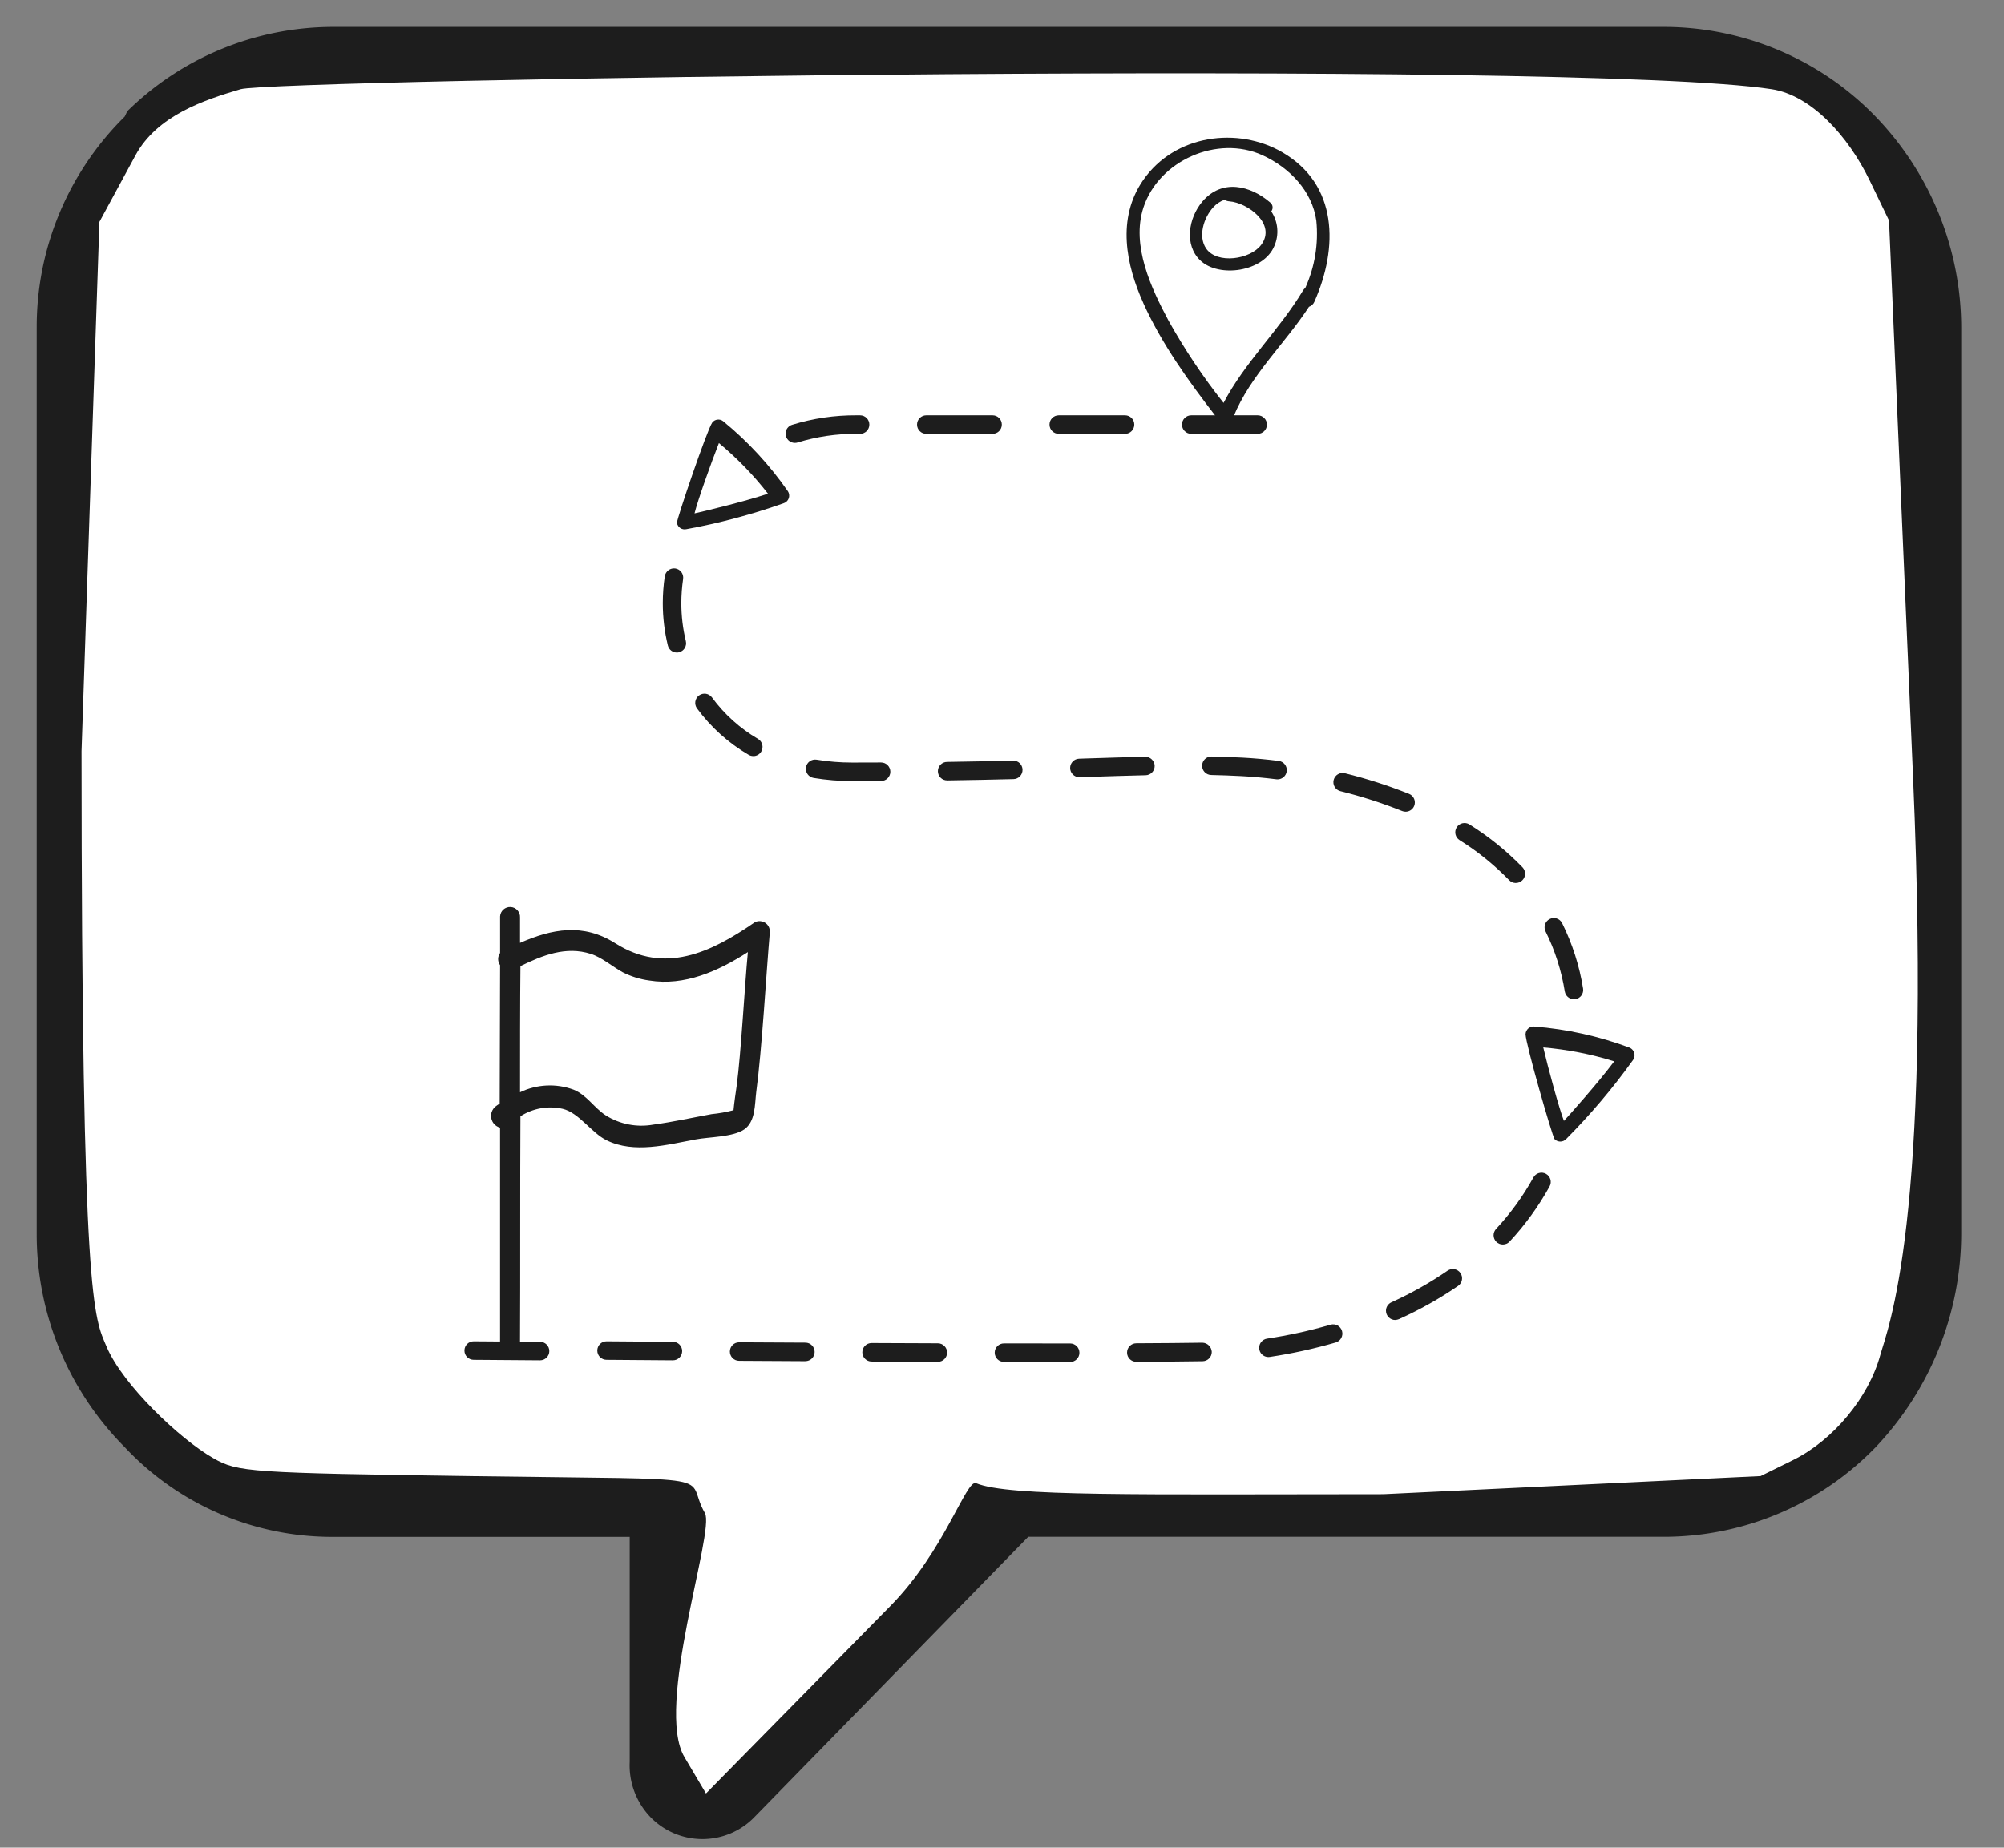
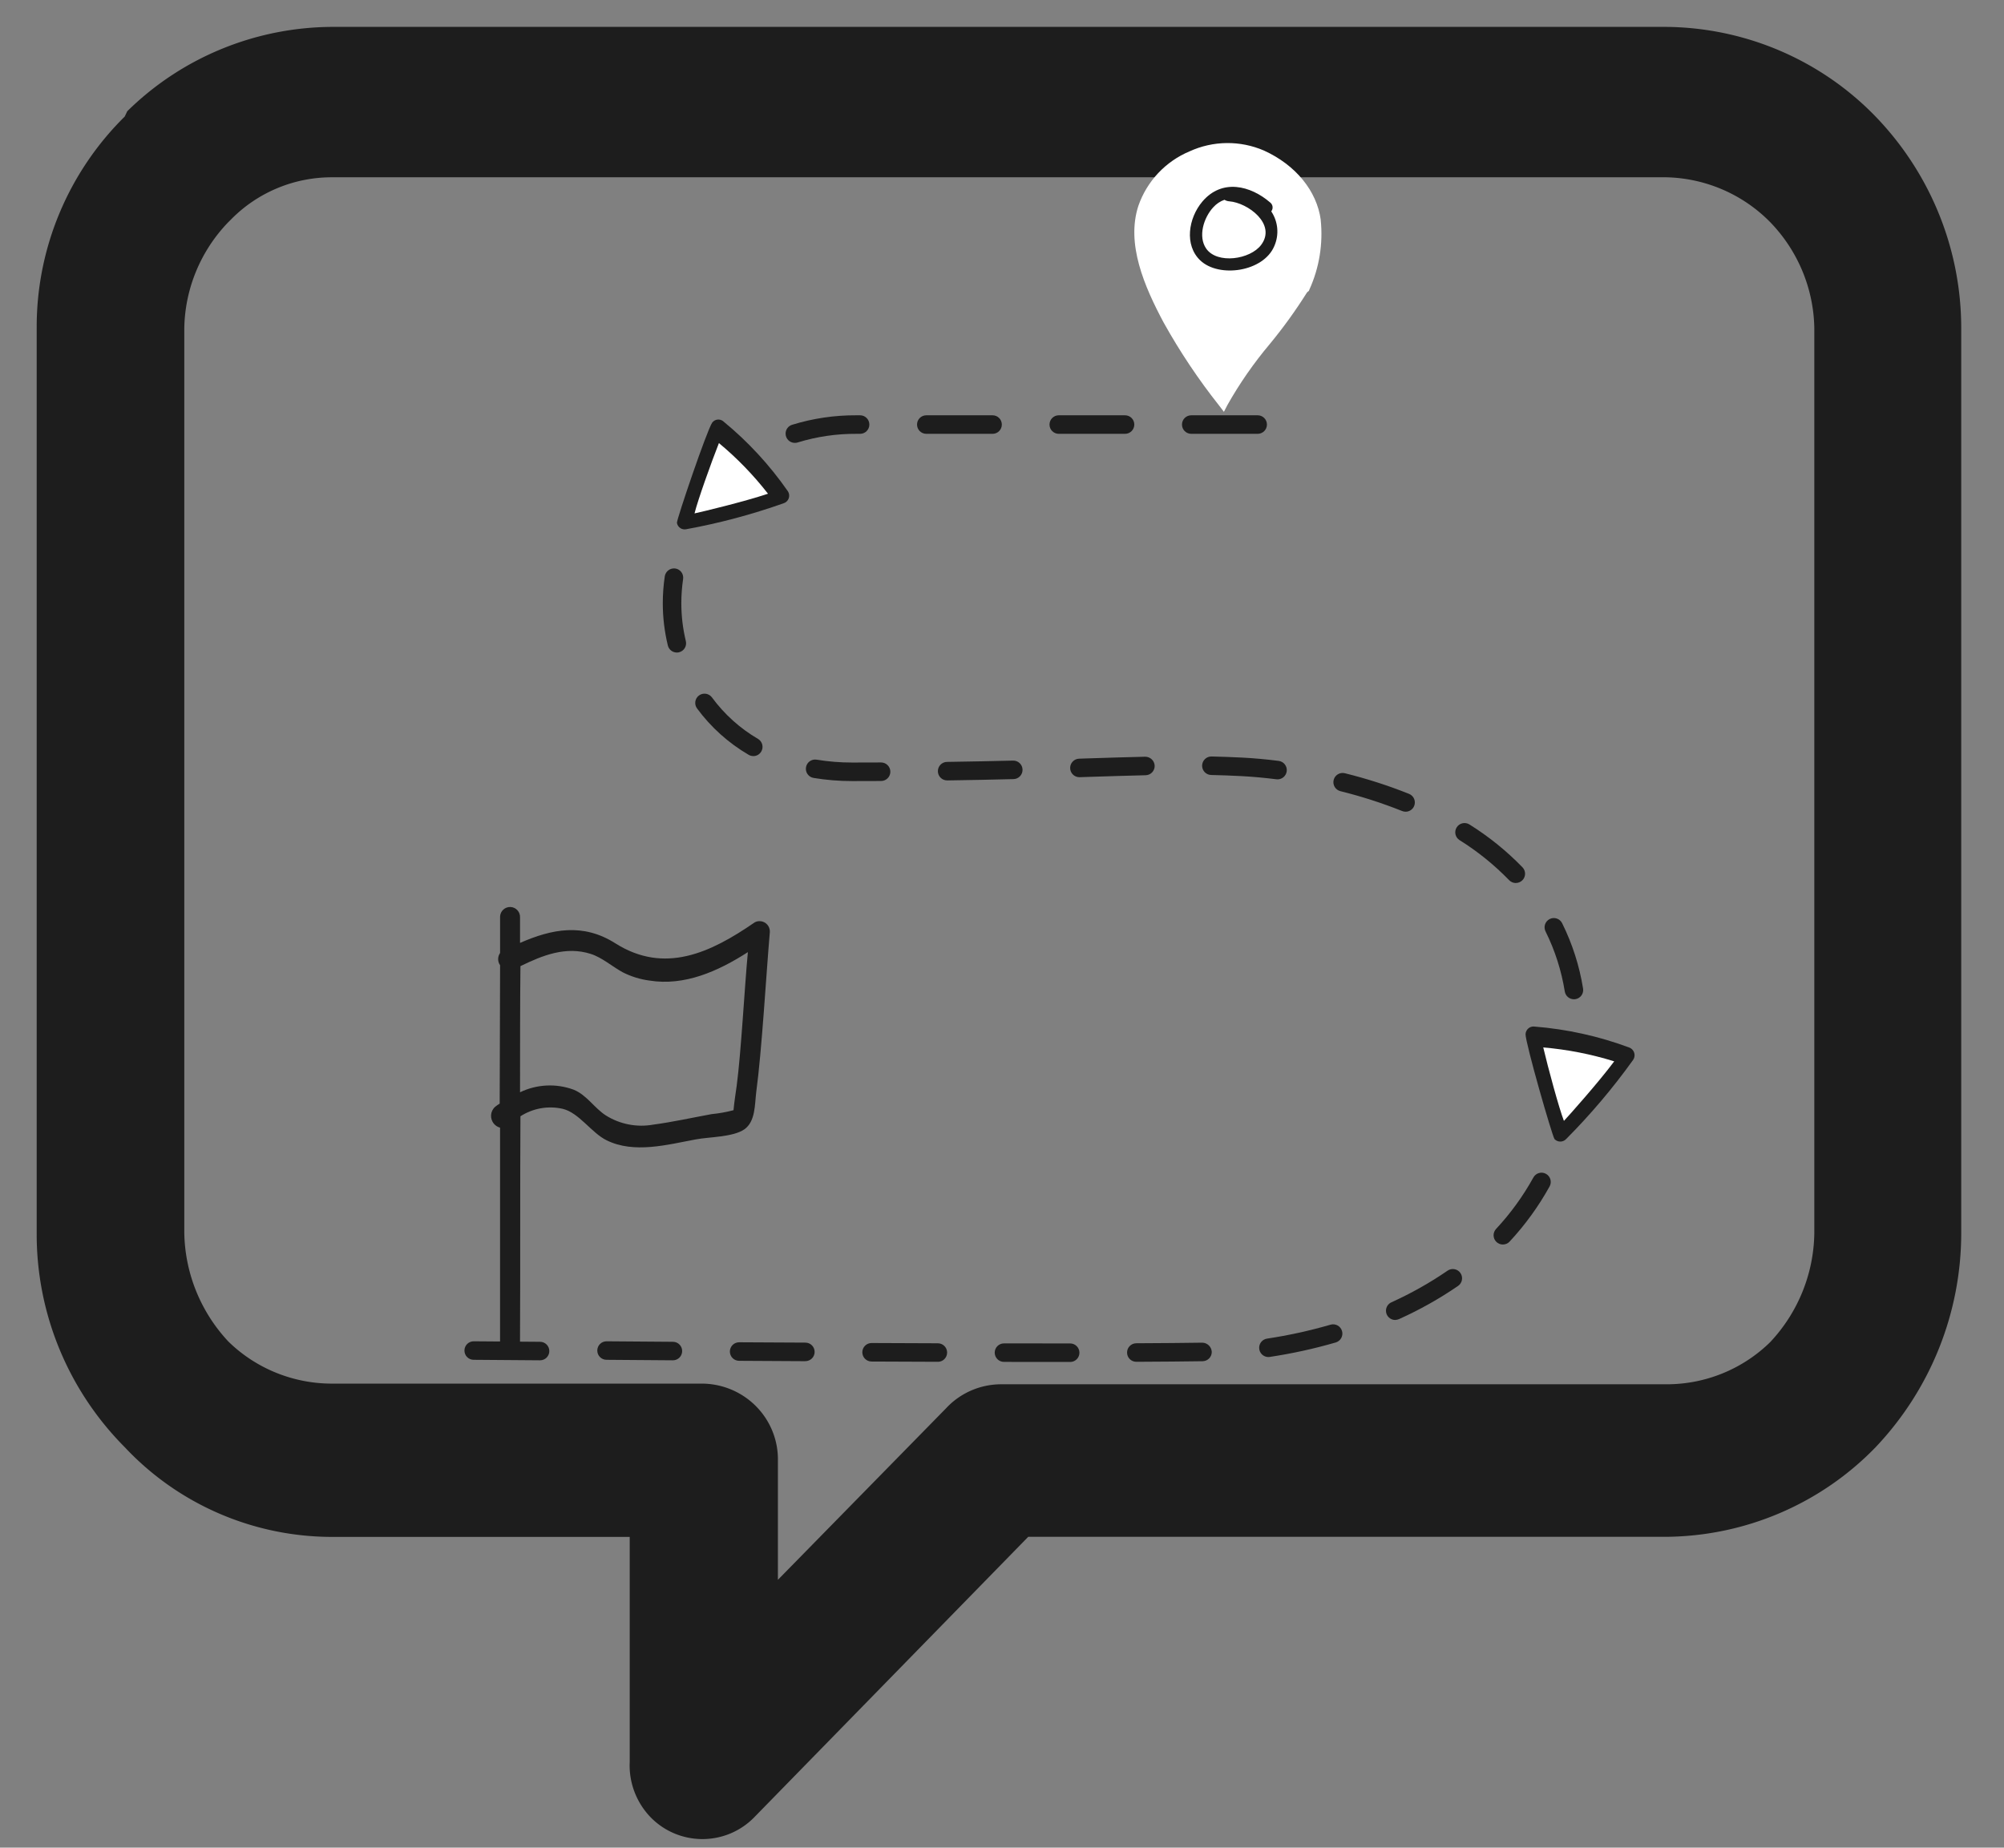
<svg xmlns="http://www.w3.org/2000/svg" xmlns:ns1="http://www.inkscape.org/namespaces/inkscape" xmlns:ns2="http://sodipodi.sourceforge.net/DTD/sodipodi-0.dtd" width="90mm" height="83mm" viewBox="0 0 90 83" version="1.1" id="svg1" ns1:version="1.3.2 (091e20e, 2023-11-25, custom)" ns2:docname="Stunde-null-weiss-3.svg">
  <rect x="0" y="0" width="90" height="83" fill="#808080" stroke="none" />
  <ns2:namedview id="namedview1" pagecolor="#ffffff" bordercolor="#666666" borderopacity="1.0" ns1:showpageshadow="2" ns1:pageopacity="0.0" ns1:pagecheckerboard="0" ns1:deskcolor="#d1d1d1" ns1:document-units="mm" ns1:zoom="0.97904742" ns1:cx="397.32498" ns1:cy="561.25984" ns1:window-width="2560" ns1:window-height="1334" ns1:window-x="-11" ns1:window-y="-11" ns1:window-maximized="1" ns1:current-layer="layer1" />
  <defs id="defs1">
    <clipPath clipPathUnits="userSpaceOnUse" id="clipPath8">
      <g id="g9">
        <rect x="134.726" y="101.736" width="93.514" height="79.318" id="rect8" fill="none" style="stroke-width:1.362" />
      </g>
    </clipPath>
    <clipPath clipPathUnits="userSpaceOnUse" id="clipPath7">
      <g id="g8">
        <rect x="134.726" y="101.736" width="93.514" height="79.318" id="rect7" fill="none" style="stroke-width:1.362" />
      </g>
    </clipPath>
    <clipPath clipPathUnits="userSpaceOnUse" id="clipPath8-0">
      <g id="g9-6">
-         <rect x="134.726" y="101.736" width="93.514" height="79.318" id="rect8-2" fill="none" style="stroke-width:1.362" />
-       </g>
+         </g>
    </clipPath>
    <clipPath clipPathUnits="userSpaceOnUse" id="clipPath7-9">
      <g id="g8-6">
        <rect x="134.726" y="101.736" width="93.514" height="79.318" id="rect7-9" fill="none" style="stroke-width:1.362" />
      </g>
    </clipPath>
    <clipPath clipPathUnits="userSpaceOnUse" id="clipPath9">
      <g id="g10">
        <rect x="80.853" y="186.238" width="91.759" height="77.83" id="rect9" fill="none" style="stroke-width:1.337" />
      </g>
    </clipPath>
  </defs>
  <g ns1:label="Ebene 1" ns1:groupmode="layer" id="layer1">
    <g id="g3" transform="translate(-38.504,-71.853)">
      <path id="Pfad_333960" data-name="Pfad 333960" d="m 126.583,127.249 a 14.148,14.04 0 0 1 -3.838,9.609 13.194,13.093 0 0 1 -9.423,4.032 H 84.682 l -12.299,12.593 a 3.236,3.211 0 0 1 -4.665,0 3.393,3.367 0 0 1 -0.933,-2.487 V 140.894 H 53.414 a 12.723,12.626 0 0 1 -9.309,-4.032 13.715,13.611 0 0 1 -3.953,-9.613 V 86.58 a 13.427,13.325 0 0 1 3.953,-9.491 l 0.115,-0.24 a 13.147,13.047 0 0 1 9.194,-3.788 h 59.908 a 13.198,13.098 0 0 1 9.423,4.036 13.847,13.742 0 0 1 3.838,9.491 z M 113.322,79.817 H 53.414 a 6.315,6.267 0 0 0 -4.538,1.898 L 48.757,81.833 a 7.112,7.058 0 0 0 -1.976,4.747 v 40.669 a 7.409,7.353 0 0 0 1.976,4.865 6.624,6.574 0 0 0 4.665,1.894 h 16.625 a 3.427,3.401 0 0 1 3.393,3.443 v 5.37 l 7.557,-7.71 a 3.363,3.338 0 0 1 2.447,-1.073 h 29.895 a 6.612,6.561 0 0 0 4.665,-1.894 7.384,7.327 0 0 0 1.981,-4.865 V 86.58 a 7.091,7.037 0 0 0 -1.981,-4.747 6.726,6.675 0 0 0 -4.665,-2.016" fill="#1d1d1d" style="stroke-width:4.225" />
-       <path style="fill:#ffffff;fill-opacity:1;stroke-width:1.557" d="m 69.25,150.797 c -1.363,-2.247 1.378,-10.163 0.912,-10.972 -1.019,-1.77 1.327,-1.493 -10.261,-1.659 -10.237,-0.147 -10.716,-0.179 -11.823,-0.812 -1.51,-0.863 -4.055,-3.291 -4.779,-4.986 -0.576,-1.347 -1.128,-1.882 -1.134,-26.772 l 0.804,-23.776 1.616,-2.984 c 0.969,-1.79 3.082,-2.492 4.726,-2.976 1.486,-0.437 59.883,-1.361 68.76,0 1.775,0.272 3.438,2.105 4.402,4.102 l 0.868,1.798 1.081,25.037 c 0.865,20.032 -1.156,24.77 -1.476,25.935 -0.522,1.905 -2.117,3.823 -3.915,4.71 l -1.458,0.719 -16.941,0.814 c -11.003,0.002 -16.828,0.116 -18.293,-0.495 -0.442,-0.184 -1.408,3.036 -3.835,5.505 l -8.294,8.435 z" id="path1" ns2:nodetypes="cssssccsssscscsccsscc" />
      <g id="g2" transform="matrix(1.193,0,0,1.193,-93.095,53.922)">
        <path d="m 150.596,66.314 -2.492,-0.002 c -0.193,0 -0.349,-0.156 -0.349,-0.349 0,-0.192 0.156,-0.348 0.349,-0.348 v 0 l 2.491,0.002 c 0.193,0 0.349,0.156 0.349,0.349 0,0.193 -0.156,0.349 -0.349,0.349 m 2.491,-0.007 c -0.193,5.29e-4 -0.349,-0.155 -0.349,-0.348 -4.5e-4,-0.193 0.155,-0.349 0.348,-0.35 0.96,-0.004 1.806,-0.012 2.487,-0.022 0.189,0.005 0.343,0.155 0.354,0.344 0.003,0.193 -0.151,0.351 -0.344,0.354 -0.682,0.01 -1.53,0.018 -2.494,0.022 z m -7.474,0 v 0 l -2.493,-0.01 c -0.193,-5.29e-4 -0.348,-0.157 -0.348,-0.349 4.5e-4,-0.193 0.157,-0.348 0.349,-0.348 h 0.002 l 2.492,0.01 c 0.193,0 0.349,0.156 0.349,0.349 0,0.193 -0.156,0.349 -0.349,0.349 m -4.985,-0.024 h -0.003 l -2.493,-0.014 c -0.193,-5.29e-4 -0.348,-0.157 -0.348,-0.35 6.6e-4,-0.193 0.157,-0.348 0.35,-0.348 h 0.002 l 2.491,0.013 c 0.193,5.29e-4 0.348,0.157 0.348,0.35 -5.1e-4,0.193 -0.157,0.348 -0.35,0.348 m -4.986,-0.032 h -0.003 l -2.496,-0.019 c -0.193,-7.94e-4 -0.348,-0.157 -0.347,-0.35 8e-4,-0.193 0.158,-0.348 0.35,-0.347 h 0.003 l 2.495,0.019 c 0.193,5.29e-4 0.348,0.157 0.347,0.35 -6.6e-4,0.193 -0.157,0.348 -0.35,0.347 m -5.001,0 h -0.002 l -2.496,-0.019 c -0.193,-7.94e-4 -0.348,-0.157 -0.347,-0.35 8.1e-4,-0.193 0.158,-0.348 0.35,-0.347 h 0.003 l 2.495,0.019 c 0.193,7.94e-4 0.348,0.157 0.347,0.35 -7.4e-4,0.193 -0.157,0.348 -0.35,0.347 m 27.421,-0.123 c -0.192,2.65e-4 -0.349,-0.155 -0.349,-0.348 -5.3e-4,-0.173 0.126,-0.32 0.298,-0.346 0.808,-0.122 1.606,-0.297 2.391,-0.525 0.185,-0.053 0.378,0.055 0.431,0.24 0.052,0.184 -0.053,0.376 -0.237,0.43 -0.814,0.236 -1.643,0.418 -2.481,0.544 -0.018,0.002 -0.035,0.004 -0.053,0.004 m 4.774,-1.394 c -0.192,2.65e-4 -0.349,-0.156 -0.349,-0.348 -2.6e-4,-0.137 0.08,-0.261 0.204,-0.318 0.738,-0.334 1.446,-0.732 2.114,-1.191 0.158,-0.11 0.376,-0.07 0.485,0.088 0.11,0.158 0.07,0.376 -0.088,0.485 -0.702,0.482 -1.446,0.9 -2.223,1.25 -0.045,0.021 -0.095,0.031 -0.144,0.032 m 4.052,-2.84 c -0.192,0 -0.348,-0.156 -0.349,-0.348 0,-0.088 0.033,-0.173 0.093,-0.238 0.546,-0.586 1.018,-1.237 1.406,-1.939 0.093,-0.169 0.305,-0.23 0.473,-0.137 0.169,0.093 0.23,0.305 0.137,0.474 -0.415,0.751 -0.921,1.449 -1.505,2.077 -0.066,0.071 -0.158,0.111 -0.256,0.111 m 2.381,-4.309 c -0.031,0 -0.061,-0.004 -0.091,-0.012 -0.186,-0.051 -0.296,-0.242 -0.246,-0.428 0.208,-0.778 0.336,-1.575 0.383,-2.379 0.012,-0.192 0.177,-0.338 0.369,-0.326 0.192,0.012 0.338,0.177 0.327,0.369 -0.05,0.851 -0.186,1.695 -0.406,2.519 -0.041,0.152 -0.179,0.257 -0.336,0.257 m 0.296,-4.926 c -0.17,0 -0.316,-0.123 -0.344,-0.291 -0.126,-0.785 -0.369,-1.546 -0.722,-2.258 -0.089,-0.171 -0.022,-0.381 0.149,-0.47 0.171,-0.089 0.381,-0.022 0.47,0.149 0.002,0.003 0.003,0.007 0.005,0.01 0.384,0.775 0.649,1.603 0.786,2.456 0.031,0.19 -0.097,0.369 -0.287,0.4 -2.7e-4,2.65e-4 -5.3e-4,2.65e-4 -8e-4,2.65e-4 -0.019,0.003 -0.038,0.005 -0.057,0.005 m -2.186,-4.378 c -0.095,2.12e-4 -0.186,-0.039 -0.252,-0.107 -0.559,-0.576 -1.185,-1.083 -1.866,-1.508 -0.163,-0.103 -0.211,-0.318 -0.109,-0.481 0.103,-0.163 0.318,-0.211 0.481,-0.109 0.728,0.455 1.399,0.997 1.997,1.614 0.133,0.139 0.129,0.36 -0.011,0.493 -0.065,0.062 -0.151,0.097 -0.241,0.097 m -4.15,-2.684 c -0.045,-5.02e-4 -0.089,-0.009 -0.13,-0.026 -0.757,-0.302 -1.533,-0.552 -2.324,-0.748 -0.187,-0.047 -0.3,-0.236 -0.253,-0.422 0.047,-0.187 0.236,-0.3 0.422,-0.253 0.822,0.203 1.63,0.463 2.416,0.777 0.179,0.072 0.265,0.275 0.193,0.454 -0.053,0.132 -0.181,0.218 -0.323,0.218 m -20.831,-1.154 c -0.487,9.26e-4 -0.974,-0.039 -1.455,-0.118 -0.19,-0.032 -0.318,-0.212 -0.286,-0.402 0.032,-0.19 0.212,-0.318 0.402,-0.286 0.443,0.073 0.89,0.109 1.339,0.108 l 1.085,-0.003 v 0 c 0.193,-4.5e-4 0.349,0.155 0.35,0.348 4.5e-4,0.193 -0.155,0.349 -0.348,0.35 z m 3.575,-0.025 c -0.193,0.002 -0.35,-0.153 -0.351,-0.346 -0.001,-0.193 0.153,-0.35 0.346,-0.351 0.905,-0.013 1.727,-0.03 2.484,-0.049 0.193,-0.005 0.353,0.148 0.357,0.34 0.005,0.193 -0.148,0.353 -0.34,0.357 -0.759,0.019 -1.585,0.037 -2.491,0.05 z m 12.435,-0.04 c -0.015,0 -0.03,-9.53e-4 -0.044,-0.003 -0.456,-0.057 -0.898,-0.097 -1.314,-0.119 -0.386,-0.02 -0.761,-0.034 -1.136,-0.042 -0.193,-0.002 -0.347,-0.16 -0.345,-0.352 0.002,-0.193 0.16,-0.347 0.352,-0.345 h 0.008 c 0.382,0.009 0.764,0.022 1.156,0.042 0.433,0.022 0.892,0.064 1.366,0.124 0.191,0.024 0.327,0.198 0.303,0.389 -0.022,0.175 -0.17,0.306 -0.346,0.306 m -7.461,-0.081 c -0.192,-0.001 -0.347,-0.158 -0.346,-0.351 0.001,-0.186 0.149,-0.339 0.335,-0.346 l 0.261,-0.009 c 0.81,-0.026 1.541,-0.049 2.23,-0.065 0.191,-1.85e-4 0.348,0.15 0.356,0.341 0.004,0.192 -0.148,0.352 -0.34,0.356 -0.688,0.016 -1.416,0.039 -2.223,0.065 l -0.26,0.009 h -0.011 m -12.277,-0.796 c -0.062,1.32e-4 -0.123,-0.016 -0.176,-0.048 -0.759,-0.443 -1.42,-1.038 -1.941,-1.746 -0.114,-0.155 -0.081,-0.373 0.074,-0.488 0.155,-0.114 0.373,-0.081 0.488,0.074 0.465,0.633 1.054,1.165 1.732,1.561 0.166,0.097 0.222,0.311 0.124,0.477 -0.063,0.107 -0.177,0.172 -0.301,0.172 m -2.877,-3.9 c -0.161,-1.32e-4 -0.301,-0.11 -0.339,-0.267 -0.126,-0.521 -0.19,-1.055 -0.19,-1.591 2.7e-4,-0.339 0.025,-0.678 0.075,-1.013 0.03,-0.189 0.206,-0.32 0.396,-0.294 0.19,0.028 0.322,0.205 0.294,0.395 0,7.9e-5 -2e-5,1.85e-4 -2e-5,2.65e-4 -0.044,0.302 -0.067,0.607 -0.067,0.912 5e-5,0.481 0.057,0.96 0.17,1.427 0.045,0.187 -0.07,0.376 -0.257,0.421 -0.027,0.006 -0.054,0.01 -0.082,0.01 m 0.685,-4.817 c -0.193,-3.44e-4 -0.349,-0.157 -0.348,-0.35 1.1e-4,-0.059 0.015,-0.117 0.044,-0.168 0.423,-0.767 0.988,-1.447 1.665,-2.004 0.146,-0.125 0.366,-0.109 0.491,0.037 0.125,0.146 0.109,0.366 -0.037,0.491 -0.004,0.004 -0.008,0.007 -0.013,0.01 -0.609,0.501 -1.117,1.113 -1.497,1.803 -0.061,0.111 -0.178,0.18 -0.305,0.179 m 3.759,-3.076 c -0.192,0.001 -0.349,-0.154 -0.35,-0.347 -8.2e-4,-0.153 0.098,-0.289 0.244,-0.334 0.784,-0.242 1.601,-0.363 2.422,-0.358 h 0.138 c 0.193,0 0.349,0.156 0.349,0.349 0,0.193 -0.156,0.349 -0.349,0.349 h -0.137 c -0.75,-0.005 -1.496,0.105 -2.212,0.325 -0.034,0.011 -0.07,0.016 -0.106,0.016 m 17.422,-0.341 h -2.5 c -0.193,0 -0.349,-0.156 -0.349,-0.349 0,-0.193 0.156,-0.349 0.349,-0.349 h 2.5 c 0.193,0 0.349,0.156 0.349,0.349 0,0.193 -0.156,0.349 -0.349,0.349 m -4.993,0 h -2.494 c -0.193,0 -0.349,-0.156 -0.349,-0.349 0,-0.193 0.156,-0.349 0.349,-0.349 h 2.494 c 0.193,0 0.349,0.156 0.349,0.349 0,0.193 -0.156,0.349 -0.349,0.349 m -4.987,0 h -2.494 c -0.193,0 -0.349,-0.156 -0.349,-0.349 0,-0.193 0.156,-0.349 0.349,-0.349 h 2.494 c 0.193,0 0.349,0.156 0.349,0.349 0,0.193 -0.156,0.349 -0.349,0.349" id="Pfad_110623" fill="#1d1d1d" style="stroke-width:0.565;stroke-dasharray:none" />
        <path d="m 137.121,30.942 c 0.098,-0.128 0.28,-0.152 0.408,-0.054 0.005,0.004 0.01,0.008 0.015,0.013 0.924,0.758 1.738,1.64 2.42,2.621 0.031,0.045 0.049,0.097 0.053,0.152 0.009,0.134 -0.072,0.258 -0.2,0.303 -1.197,0.425 -2.426,0.753 -3.675,0.981 -0.158,0.033 -0.314,-0.068 -0.347,-0.226 -0.001,-0.005 -0.002,-0.01 -0.003,-0.016 -0.002,-0.155 1.123,-3.468 1.328,-3.773" id="Pfad_110632" fill="#1d1d1d" style="stroke-width:0.265" />
        <path d="m 136.456,34.362 c 0.25,-0.053 1.86,-0.437 2.764,-0.741 -0.545,-0.7 -1.164,-1.34 -1.847,-1.907 -0.28,0.706 -0.803,2.17 -0.918,2.647" id="Pfad_110633" fill="#aedef6" style="fill:#ffffff;fill-opacity:1;stroke-width:0.265" />
        <path d="m 167.739,53.968 c 0.008,-0.165 0.148,-0.293 0.313,-0.285 0.006,5.29e-4 0.012,7.93e-4 0.019,0.002 1.222,0.097 2.424,0.362 3.572,0.79 0.052,0.02 0.098,0.053 0.132,0.097 0.086,0.108 0.09,0.26 0.01,0.372 -0.759,1.059 -1.601,2.054 -2.52,2.978 -0.114,0.12 -0.304,0.126 -0.424,0.012 -0.004,-0.004 -0.008,-0.008 -0.012,-0.012 -0.092,-0.129 -1.085,-3.577 -1.092,-3.955" id="Pfad_110634" fill="#1d1d1d" style="stroke-width:0.265" />
        <path d="m 169.183,57.237 c 0.18,-0.191 1.31,-1.458 1.893,-2.242 -0.869,-0.271 -1.764,-0.446 -2.671,-0.524 0.178,0.759 0.595,2.297 0.778,2.766" id="Pfad_110635" fill="#aedef6" style="fill:#ffffff;fill-opacity:1;stroke-width:0.265" />
        <path d="m 160.029,23.312 c -0.148,-1.095 -0.947,-2.071 -2.136,-2.612 -0.897,-0.388 -1.916,-0.377 -2.805,0.03 -0.903,0.379 -1.602,1.124 -1.924,2.048 -0.469,1.432 0.22,3.033 0.957,4.41 0.61,1.094 1.308,2.137 2.086,3.119 l 0.176,0.23 0.132,-0.256 c 0.458,-0.812 0.991,-1.579 1.591,-2.292 0.504,-0.611 0.969,-1.254 1.391,-1.925 v 0 c 0.011,-0.019 0.026,-0.036 0.043,-0.049 l 0.041,-0.031 0.019,-0.048 c 0.373,-0.821 0.52,-1.726 0.427,-2.623" id="Pfad_110636" fill="#ffffff" style="stroke-width:0.265" />
-         <path d="m 156.985,22.396 c 0.529,0.083 1.156,0.681 1.169,1.292 0.014,0.63 -0.446,1.17 -1.069,1.258 -0.663,0.114 -1.485,0.002 -1.637,-0.572 -0.109,-0.532 -0.024,-1.085 0.238,-1.56 0.184,-0.311 0.898,-0.481 1.3,-0.418" id="Pfad_110637" fill="#aedef6" style="fill:#ffffff;fill-opacity:1;stroke-width:0.265" />
-         <path d="m 153.352,26.447 c -0.65,-1.439 -1.014,-3.189 -0.006,-4.638 1.195,-1.72 3.565,-2.014 5.233,-1.047 2.1,1.217 2.117,3.59 1.209,5.632 -0.038,0.088 -0.111,0.157 -0.202,0.188 -0.913,1.399 -2.209,2.587 -2.84,4.134 -0.026,0.079 -0.087,0.143 -0.165,0.173 -0.128,0.05 -0.273,0.035 -0.388,-0.039 -0.042,-0.038 -0.077,-0.082 -0.106,-0.13 -1.036,-1.343 -2.037,-2.725 -2.736,-4.272 m 6.006,-0.474 c 0.023,-0.039 0.054,-0.074 0.09,-0.102 0.358,-0.792 0.501,-1.664 0.415,-2.529 -0.151,-1.114 -1.011,-2.006 -2.029,-2.469 -1.699,-0.773 -3.9,0.204 -4.478,1.967 -0.47,1.436 0.297,3.055 0.945,4.266 0.606,1.085 1.298,2.12 2.07,3.094 0.792,-1.521 2.103,-2.75 2.988,-4.227" id="Pfad_110638" fill="#1d1d1d" style="stroke-width:0.265" />
        <path d="m 155.493,24.836 c -0.605,-0.577 -0.45,-1.59 0.079,-2.216 0.744,-0.877 1.82,-0.596 2.548,0.031 0.106,0.078 0.128,0.228 0.049,0.333 -0.001,0.002 -0.003,0.004 -0.004,0.005 0.259,0.387 0.303,0.879 0.116,1.305 -0.405,0.972 -2.082,1.215 -2.79,0.54 m 0.494,-2.002 c -0.367,0.396 -0.582,1.105 -0.27,1.557 0.412,0.596 1.658,0.416 2.072,-0.14 0.582,-0.783 -0.505,-1.584 -1.2,-1.638 -0.065,-0.004 -0.127,-0.024 -0.183,-0.058 -0.161,0.056 -0.305,0.153 -0.419,0.28" id="Pfad_110639" fill="#1d1d1d" style="stroke-width:0.265" />
-         <path d="m 138.385,50.758 c -1.389,0.893 -2.542,1.228 -3.628,1.051 -0.336,-0.044 -0.662,-0.146 -0.965,-0.299 -0.136,-0.074 -0.271,-0.165 -0.414,-0.26 -0.248,-0.184 -0.521,-0.332 -0.81,-0.441 -0.994,-0.318 -1.931,0.075 -2.734,0.468 l -0.07,0.034 v 0.079 c -0.015,1.153 -0.015,3.625 -0.015,4.751 v 0.194 l 0.173,-0.075 c 0.6,-0.293 1.293,-0.328 1.92,-0.098 0.26,0.125 0.491,0.301 0.681,0.518 0.155,0.165 0.327,0.313 0.513,0.442 0.413,0.27 0.898,0.409 1.391,0.397 0.161,-5.29e-4 0.321,-0.011 0.481,-0.033 0.507,-0.069 1.018,-0.168 1.512,-0.265 0.23,-0.045 0.459,-0.09 0.665,-0.129 0.01,0 0.951,-0.043 0.95,-0.265 0.026,-0.273 0.064,-0.534 0.103,-0.803 l 0.016,-0.113 c 0.151,-1.131 0.289,-3.659 0.421,-5.035 l 0.025,-0.26 z" id="Pfad_110640" fill="#aedef6" style="fill:#ffffff;fill-opacity:1;stroke-width:0.265" />
        <path d="m 129.134,57.491 c 0,2.469 0,5.612 0,8.081 -0.01,0.207 0.151,0.383 0.358,0.393 0.207,0.009 0.383,-0.151 0.393,-0.358 5.3e-4,-0.012 5.3e-4,-0.023 0,-0.035 0.015,-2.601 0,-5.908 0.016,-8.509 0.472,-0.303 1.045,-0.405 1.592,-0.28 0.616,0.148 1.082,0.906 1.653,1.185 1.036,0.51 2.283,0.165 3.35,-0.033 0.511,-0.098 1.397,-0.082 1.833,-0.379 0.421,-0.296 0.39,-0.922 0.45,-1.416 0.212,-1.564 0.375,-4.453 0.511,-6.017 0.011,-0.214 -0.154,-0.397 -0.368,-0.407 -0.071,-0.004 -0.141,0.012 -0.203,0.046 -1.667,1.152 -3.395,1.958 -5.243,0.79 -1.217,-0.774 -2.388,-0.543 -3.59,-0.017 v -0.954 c 0.012,-0.207 -0.146,-0.386 -0.353,-0.398 -0.207,-0.012 -0.386,0.146 -0.398,0.353 -8.8e-4,0.015 -8.8e-4,0.03 0,0.045 v 1.333 c -0.098,0.138 -0.098,0.323 0,0.461 0,1.3 -0.015,3.91 -0.015,5.211 -0.057,0.035 -0.113,0.073 -0.165,0.115 -0.192,0.164 -0.215,0.452 -0.051,0.645 0.06,0.071 0.141,0.122 0.231,0.146 m 0.767,-6.083 c 0.842,-0.411 1.713,-0.757 2.644,-0.461 0.42,0.132 0.811,0.476 1.201,0.691 0.315,0.16 0.655,0.266 1.005,0.313 1.323,0.214 2.584,-0.346 3.711,-1.07 -0.12,1.251 -0.256,3.795 -0.421,5.03 -0.045,0.313 -0.09,0.609 -0.12,0.922 -0.271,0.072 -0.547,0.121 -0.826,0.148 -0.72,0.132 -1.457,0.296 -2.193,0.395 -0.618,0.111 -1.255,-0.012 -1.787,-0.346 -0.436,-0.28 -0.721,-0.774 -1.217,-0.971 -0.657,-0.241 -1.383,-0.205 -2.013,0.099 0,-1.136 0,-3.598 0.015,-4.75" id="Pfad_110641" fill="#1d1d1d" style="stroke-width:0.265" />
      </g>
    </g>
  </g>
</svg>